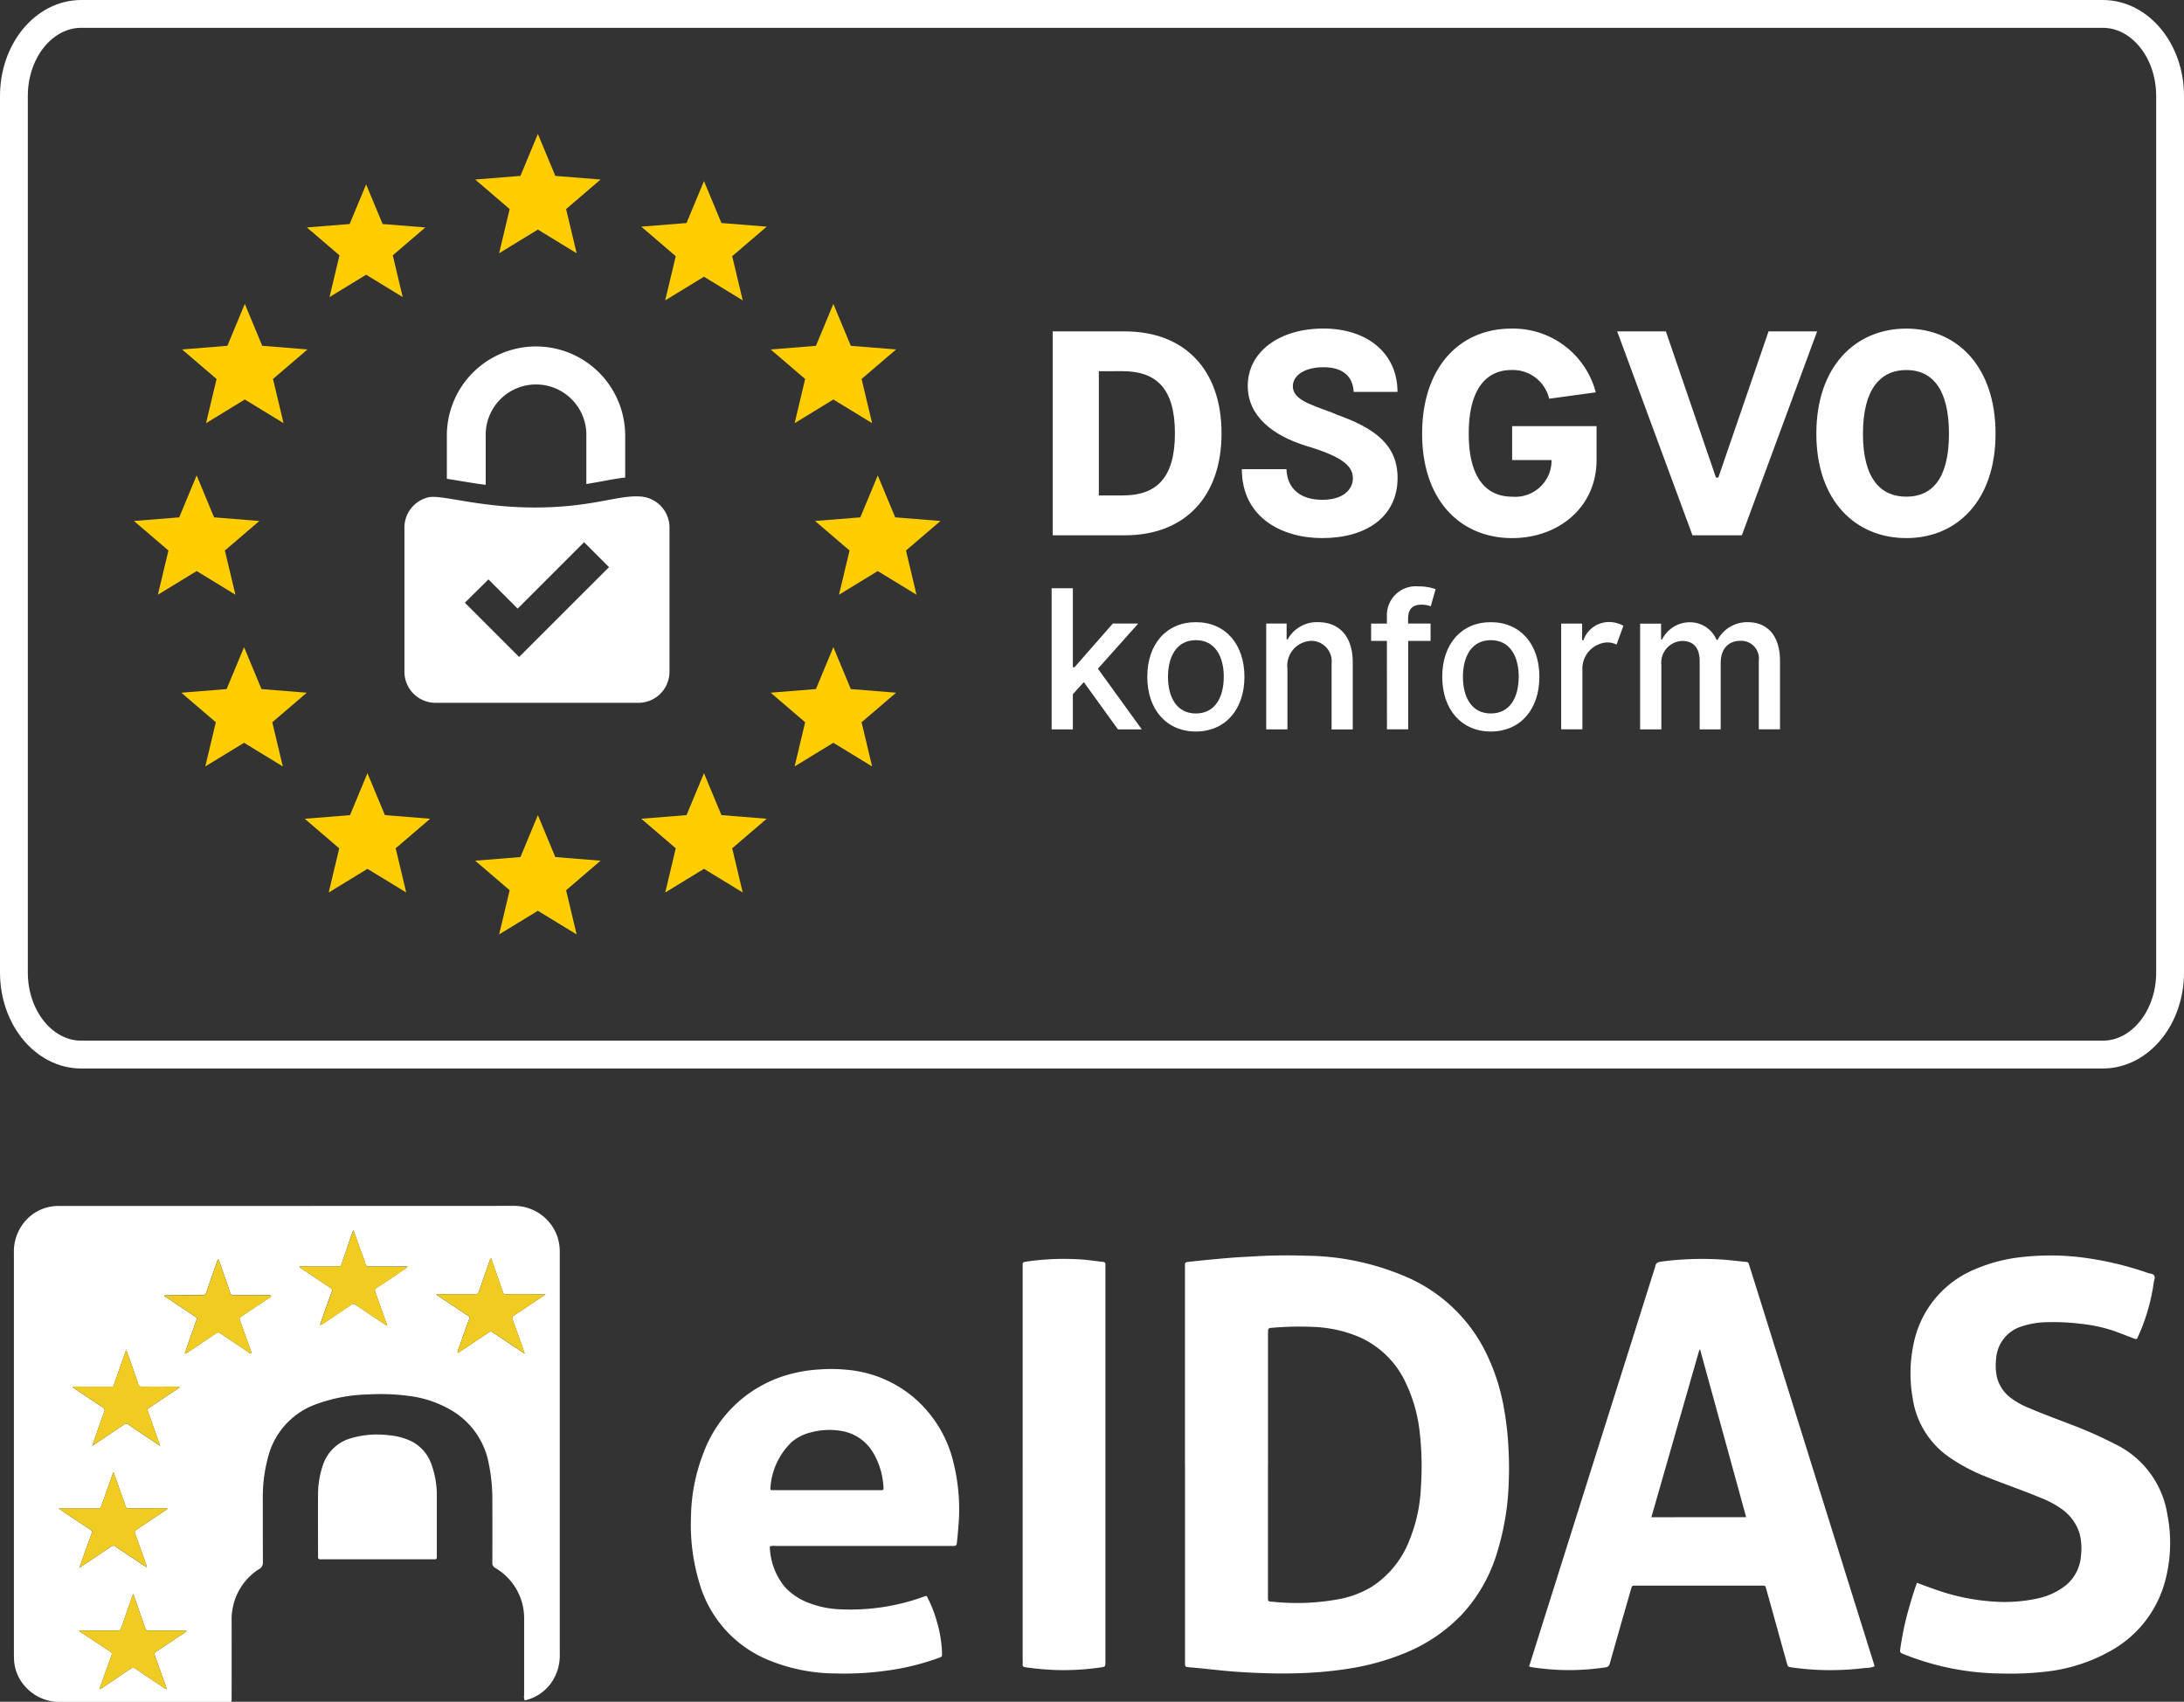
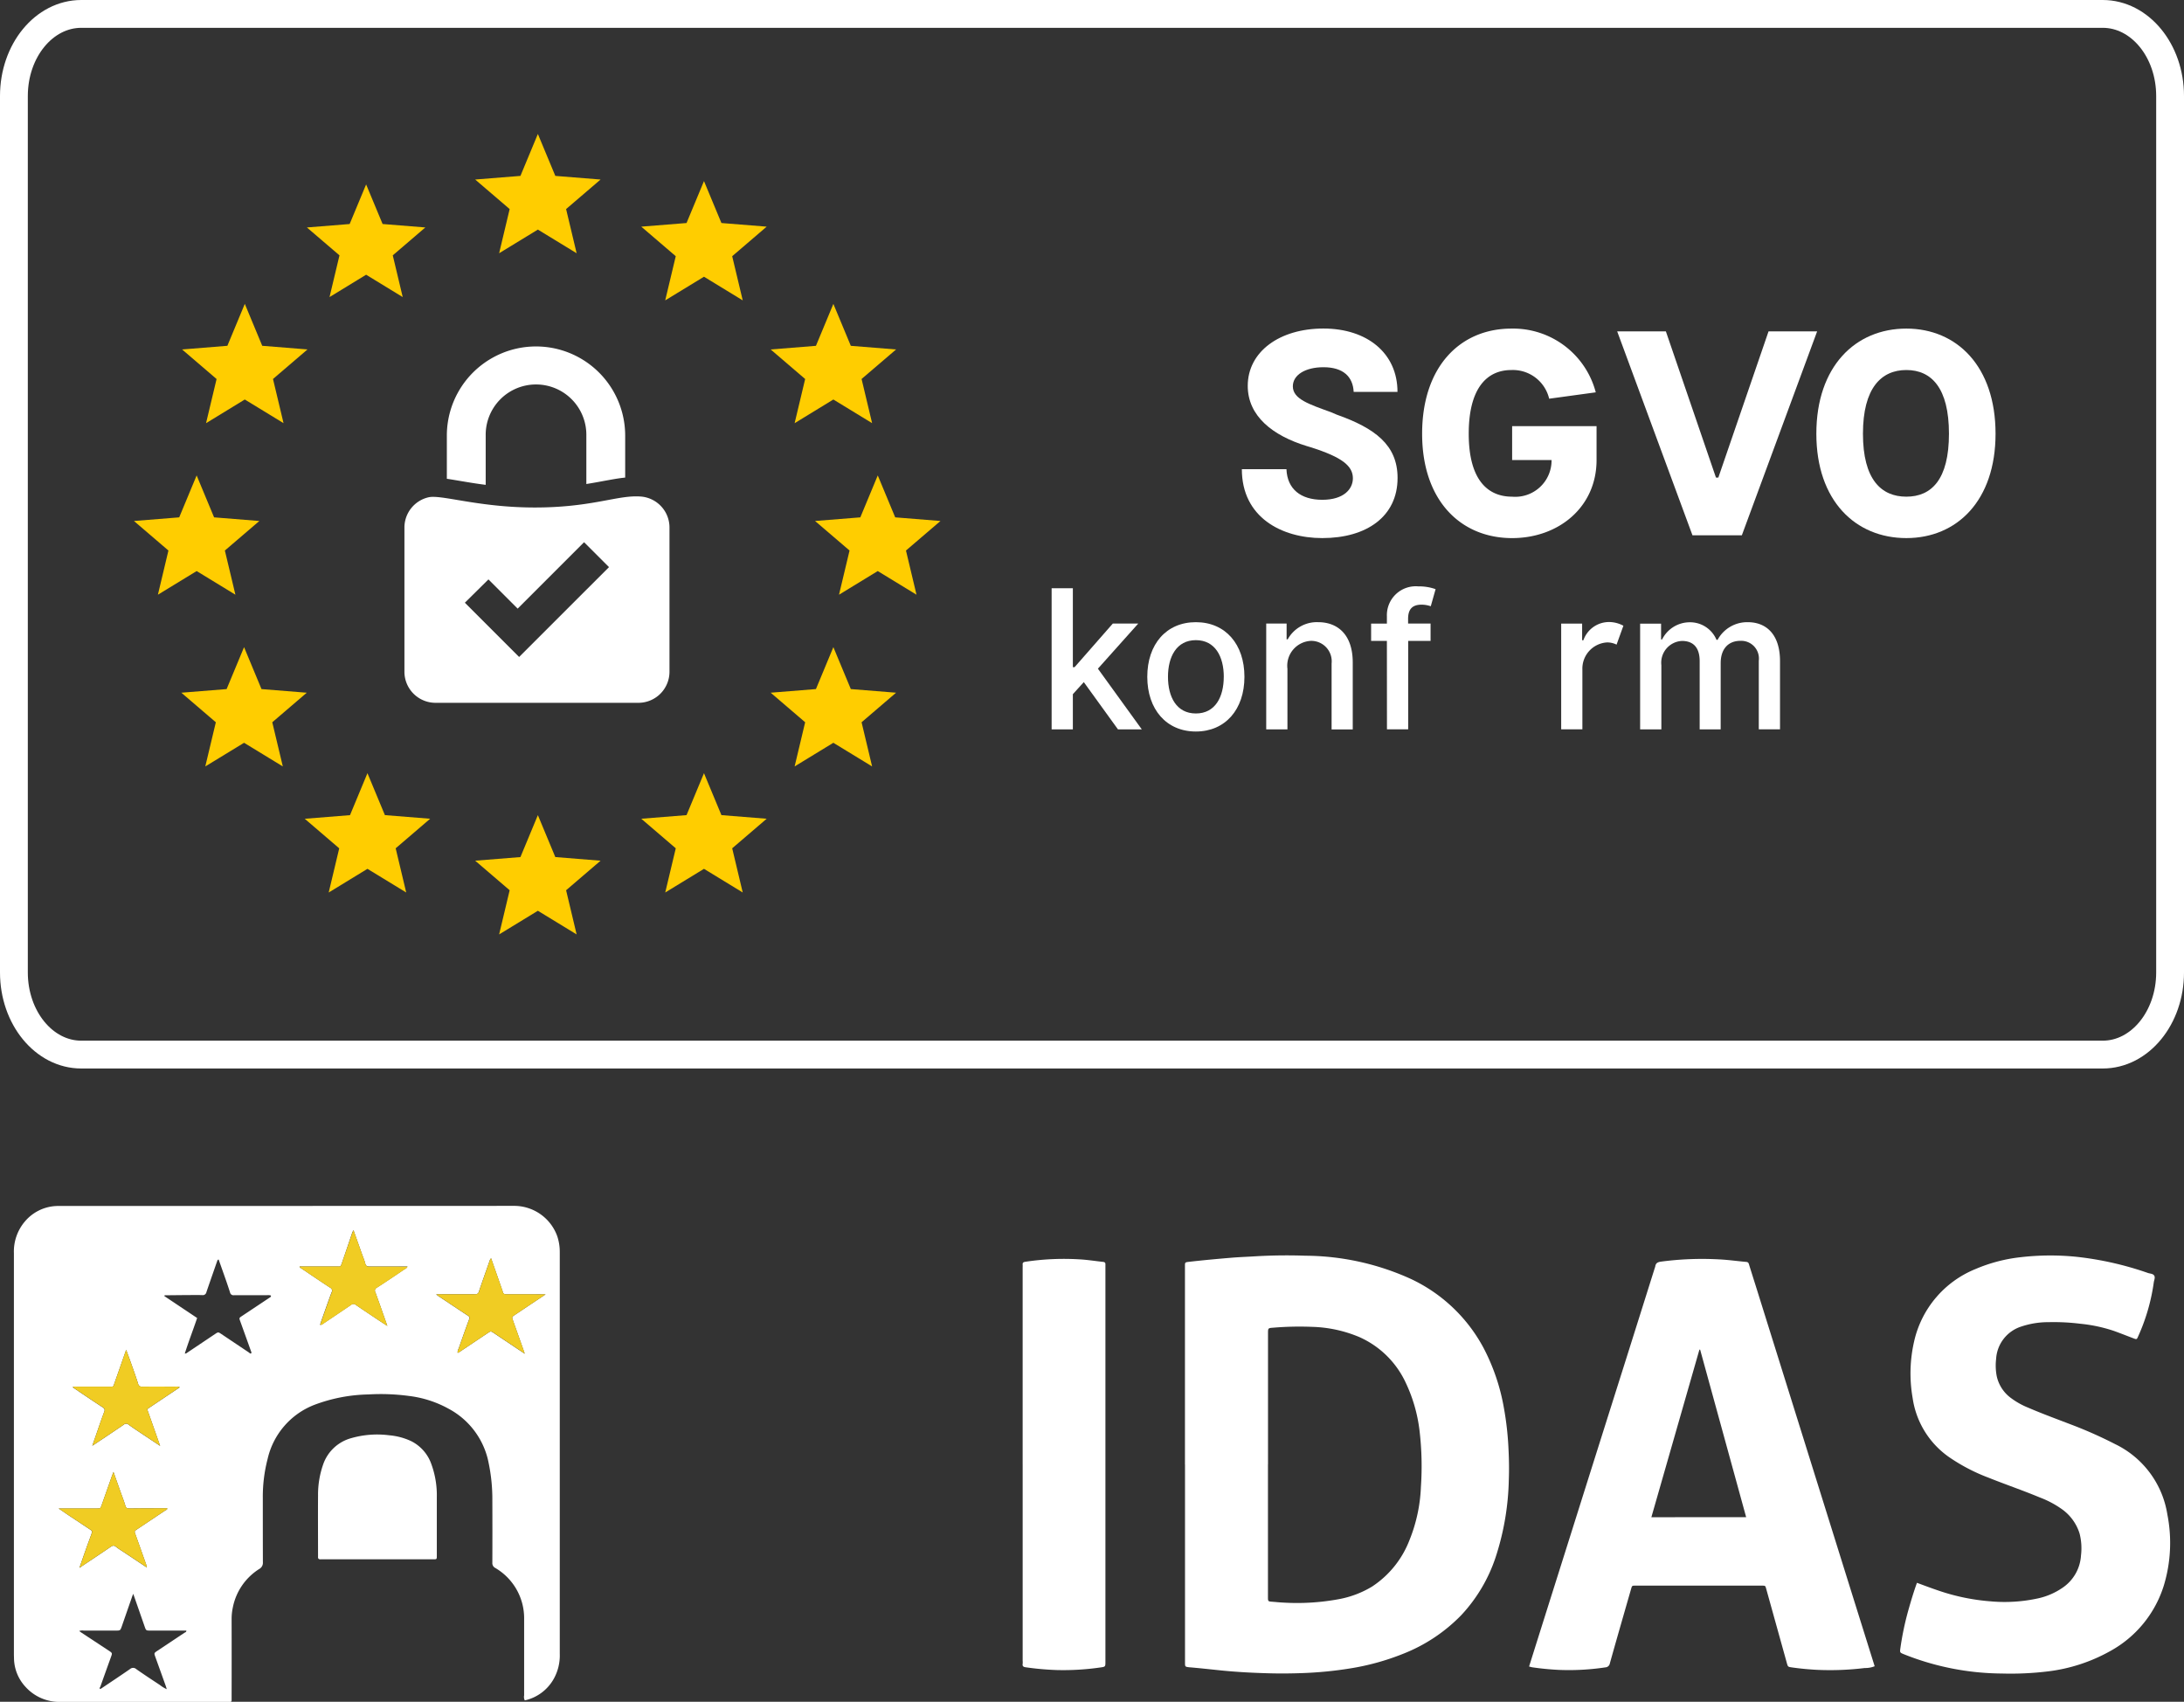
<svg xmlns="http://www.w3.org/2000/svg" width="157" height="122.317" viewBox="0 0 157 122.317">
  <rect x="0" y="0" width="157" height="122.317" fill="#333333" stroke="none" />
  <defs>
    <clipPath id="clip-path">
      <rect id="Rechteck_165" data-name="Rechteck 165" width="155" height="35.643" fill="none" />
    </clipPath>
  </defs>
  <g id="Gruppe_1046" data-name="Gruppe 1046" transform="translate(-1433.5 -5810.24)">
    <g id="badge-eu-dsgvo.3eec775" transform="translate(1434.5 5811.24)">
      <path id="Pfad_3378" data-name="Pfad 3378" d="M155,68.9c0,3.255-2.167,5.9-4.84,5.9H4.84C2.167,74.8,0,72.155,0,68.9V5.9C0,2.639,2.167,0,4.84,0H150.16C152.833,0,155,2.639,155,5.9Z" fill="none" stroke="#fff" stroke-width="2" />
      <g id="Gruppe_943" data-name="Gruppe 943" transform="translate(8.63 8.63)">
        <path id="Pfad_3379" data-name="Pfad 3379" d="M111.472,34.711l2.786,1.7-.757-3.175,2.479-2.123-3.254-.261-1.254-3.014-1.253,3.014-3.254.261,2.479,2.123-.757,3.175Z" transform="translate(-82.436 -27.839)" fill="#ffcd00" />
        <path id="Pfad_3380" data-name="Pfad 3380" d="M111.472,192.649l2.786,1.7-.757-3.175,2.479-2.124-3.254-.261-1.254-3.014-1.253,3.014-3.254.261,2.479,2.124-.757,3.175Z" transform="translate(-82.436 -136.816)" fill="#ffcd00" />
        <path id="Pfad_3381" data-name="Pfad 3381" d="M190.284,113.884l2.786,1.7-.757-3.176,2.48-2.123-3.254-.261-1.254-3.014-1.253,3.014-3.255.261,2.48,2.123-.758,3.176Z" transform="translate(-136.816 -82.468)" fill="#ffcd00" />
        <path id="Pfad_3382" data-name="Pfad 3382" d="M32.347,113.884l2.786,1.7-.758-3.176,2.479-2.123-3.254-.261-1.254-3.014-1.253,3.014-3.254.261,2.479,2.123-.757,3.176Z" transform="translate(-27.84 -82.468)" fill="#ffcd00" />
        <path id="Pfad_3383" data-name="Pfad 3383" d="M149.991,45.64l2.785,1.7-.757-3.175,2.479-2.124-3.253-.261-1.254-3.014-1.254,3.014-3.254.261,2.479,2.124-.758,3.175Z" transform="translate(-109.014 -35.38)" fill="#ffcd00" />
        <path id="Pfad_3384" data-name="Pfad 3384" d="M72.2,46.026l2.631,1.607-.715-3,2.341-2.005-3.072-.247L72.2,39.536l-1.184,2.846-3.073.247,2.342,2.005-.716,3Z" transform="translate(-55.511 -35.91)" fill="#ffcd00" />
        <path id="Pfad_3385" data-name="Pfad 3385" d="M179.991,74.107l2.786,1.7-.757-3.175L184.5,70.51l-3.254-.261-1.254-3.014-1.253,3.014-3.254.261,2.479,2.124-.757,3.175Z" transform="translate(-129.714 -55.022)" fill="#ffcd00" />
        <path id="Pfad_3386" data-name="Pfad 3386" d="M43.507,74.107l2.786,1.7-.758-3.175,2.48-2.124-3.254-.261-1.253-3.014-1.253,3.014L39,70.51l2.479,2.124-.757,3.175Z" transform="translate(-35.54 -55.022)" fill="#ffcd00" />
        <path id="Pfad_3387" data-name="Pfad 3387" d="M149.991,182.924l2.785,1.7-.757-3.176,2.479-2.124-3.253-.261-1.254-3.014-1.254,3.014-3.253.261,2.479,2.124-.757,3.176Z" transform="translate(-109.014 -130.105)" fill="#ffcd00" />
        <path id="Pfad_3388" data-name="Pfad 3388" d="M71.954,182.924l2.786,1.7-.757-3.176,2.479-2.124-3.254-.261-1.254-3.014L70.7,179.065l-3.254.261,2.479,2.124-.757,3.176Z" transform="translate(-55.169 -130.105)" fill="#ffcd00" />
        <path id="Pfad_3389" data-name="Pfad 3389" d="M179.991,153.7l2.786,1.7-.757-3.175L184.5,150.1l-3.254-.261-1.254-3.014-1.253,3.014-3.254.261,2.479,2.124-.757,3.175Z" transform="translate(-129.714 -109.941)" fill="#ffcd00" />
        <path id="Pfad_3390" data-name="Pfad 3390" d="M43.339,153.7l2.786,1.7-.758-3.175,2.479-2.124-3.254-.261-1.253-3.014-1.254,3.014-3.254.261,2.479,2.124-.758,3.175Z" transform="translate(-35.424 -109.941)" fill="#ffcd00" />
      </g>
      <g id="Gruppe_944" data-name="Gruppe 944" transform="translate(28.074 22.618)">
        <path id="Pfad_3391" data-name="Pfad 3391" d="M101.308,86.762c.544.091,1.173.2,1.879.288V83.513a3.618,3.618,0,1,1,7.235,0v3.478c.443-.071.847-.144,1.222-.215.562-.1,1.073-.2,1.57-.248V83.513a6.41,6.41,0,0,0-12.82,0v3.1C100.673,86.656,100.976,86.706,101.308,86.762Z" transform="translate(-97.346 -75.819)" fill="#fff" />
        <path id="Pfad_3392" data-name="Pfad 3392" d="M107.582,111.877c-.119-.011-.238-.016-.361-.016-1.576,0-3.4.8-7.289.8-3.646,0-6.164-.764-7.307-.764a1.547,1.547,0,0,0-.324.029,2.232,2.232,0,0,0-1.74,2.178v10.365A2.235,2.235,0,0,0,92.8,126.7H107.38a2.235,2.235,0,0,0,2.235-2.234V114.1a2.232,2.232,0,0,0-2.033-2.224Zm-8.776,11.528-3.9-3.9L96.6,117.83l2.1,2.1,4.774-4.774,1.793,1.791Z" transform="translate(-90.562 -99.802)" fill="#fff" />
-         <path id="Pfad_3393" data-name="Pfad 3393" d="M240.881,88.266V73.609h5.183c4.294,0,6.956,2.748,6.956,7.328s-2.663,7.329-6.956,7.329ZM244.2,76.472V85.4h1.718c2.433,0,3.751-1.26,3.751-4.466s-1.317-4.466-3.779-4.466Z" transform="translate(-194.282 -73.408)" fill="#fff" />
        <path id="Pfad_3394" data-name="Pfad 3394" d="M290.607,75.738c-1.288,0-2.2.544-2.2,1.374,0,.916,1.174,1.288,2.748,1.86l.4.172c2.748.973,4.38,2.176,4.38,4.552,0,2.777-2.232,4.323-5.411,4.323-2.92,0-5.783-1.488-5.783-4.952h3.206c.057,1.431,1.03,2.2,2.576,2.2s2.2-.773,2.2-1.546c0-.888-.773-1.517-3.035-2.232l-.286-.086c-2.433-.744-4.237-2.147-4.237-4.323,0-2.462,2.29-4.123,5.439-4.123s5.325,1.775,5.325,4.552h-3.149C292.724,76.425,292.038,75.738,290.607,75.738Z" transform="translate(-224.543 -72.961)" fill="#fff" />
        <path id="Pfad_3395" data-name="Pfad 3395" d="M339.1,82.41c0,3.379-2.72,5.611-6.069,5.611-3.693,0-6.47-2.691-6.47-7.5,0-4.838,2.748-7.558,6.413-7.558a6.139,6.139,0,0,1,6.069,4.581l-3.35.458a2.679,2.679,0,0,0-2.719-2.061c-1.746,0-3.063,1.288-3.063,4.58s1.345,4.523,3.12,4.523a2.61,2.61,0,0,0,2.834-2.635h-2.834V79.975H339.1Z" transform="translate(-253.403 -72.962)" fill="#fff" />
        <path id="Pfad_3396" data-name="Pfad 3396" d="M378.9,84.115h.172l3.608-10.506h3.493l-5.412,14.657h-3.549L371.8,73.609H375.3Z" transform="translate(-284.62 -73.408)" fill="#fff" />
        <path id="Pfad_3397" data-name="Pfad 3397" d="M424.441,88.02c-3.665,0-6.47-2.691-6.47-7.5,0-4.838,2.805-7.558,6.47-7.558,3.635,0,6.412,2.72,6.412,7.558C430.853,85.329,428.076,88.02,424.441,88.02Zm0-12.08c-1.8,0-3.12,1.288-3.12,4.58s1.317,4.523,3.12,4.523,3.063-1.231,3.063-4.523S426.244,75.94,424.441,75.94Z" transform="translate(-316.474 -72.962)" fill="#fff" />
        <path id="Pfad_3398" data-name="Pfad 3398" d="M242.953,139.916l-.787.868v2.531H240.64V133.171h1.526v5.671h.124l2.748-3.135h1.829l-2.9,3.244,3.155,4.363h-1.713Z" transform="translate(-194.116 -114.506)" fill="#fff" />
        <path id="Pfad_3399" data-name="Pfad 3399" d="M262.821,144.958c0-2.348,1.372-3.927,3.492-3.927s3.492,1.579,3.492,3.927-1.377,3.932-3.492,3.932S262.821,147.3,262.821,144.958Zm5.5,0c0-1.441-.614-2.635-2.006-2.635s-2.006,1.193-2.006,2.635.609,2.635,2.006,2.635S268.319,146.4,268.319,144.958Z" transform="translate(-209.421 -119.929)" fill="#fff" />
        <path id="Pfad_3400" data-name="Pfad 3400" d="M291.926,148.734H290.4v-7.607h1.466v1.134h.079a2.392,2.392,0,0,1,2.189-1.233c1.382,0,2.486.871,2.486,2.9v4.809H295.1V144a1.471,1.471,0,0,0-1.481-1.629,1.788,1.788,0,0,0-1.694,2.006Z" transform="translate(-228.45 -119.926)" fill="#fff" />
        <path id="Pfad_3401" data-name="Pfad 3401" d="M315.86,136.645h-1.134V135.4h1.134v-.525a2.076,2.076,0,0,1,2.253-2.15,3.547,3.547,0,0,1,1.248.2l-.347,1.228a2.054,2.054,0,0,0-.654-.114c-.693,0-.976.347-.976,1.02v.337H319v1.248h-1.61V143h-1.525Z" transform="translate(-245.235 -114.196)" fill="#fff" />
-         <path id="Pfad_3402" data-name="Pfad 3402" d="M331.217,144.958c0-2.348,1.372-3.927,3.492-3.927s3.492,1.579,3.492,3.927-1.377,3.932-3.492,3.932S331.217,147.3,331.217,144.958Zm5.5,0c0-1.441-.614-2.635-2.006-2.635s-2.006,1.193-2.006,2.635.609,2.635,2.006,2.635S336.714,146.4,336.714,144.958Z" transform="translate(-256.614 -119.929)" fill="#fff" />
        <path id="Pfad_3403" data-name="Pfad 3403" d="M362.781,142.613a1.5,1.5,0,0,0-.679-.159,1.887,1.887,0,0,0-1.778,1.946v4.3H358.8V141.1h1.506v1.2h.089a1.956,1.956,0,0,1,1.847-1.312,2.189,2.189,0,0,1,1.03.267Z" transform="translate(-275.646 -119.897)" fill="#fff" />
        <path id="Pfad_3404" data-name="Pfad 3404" d="M382.9,148.737h-1.51v-4.9c0-1.04-.51-1.457-1.273-1.457a1.566,1.566,0,0,0-1.481,1.738v4.619h-1.526v-7.6h1.506v1.134h.074a2.223,2.223,0,0,1,1.981-1.233A2.06,2.06,0,0,1,382.6,142.3h.079a2.415,2.415,0,0,1,2.179-1.268c1.278,0,2.308.832,2.308,2.8v4.9h-1.526v-4.929a1.272,1.272,0,0,0-1.317-1.431c-.9,0-1.422.609-1.422,1.6Z" transform="translate(-288.281 -119.929)" fill="#fff" />
      </g>
    </g>
    <g id="Gruppe_946" data-name="Gruppe 946" transform="translate(1434.5 5896.914)">
      <g id="Gruppe_945" data-name="Gruppe 945" clip-path="url(#clip-path)">
        <path id="Pfad_3405" data-name="Pfad 3405" d="M36.727,35.549a.546.546,0,0,1-.049-.361q0-2.732,0-5.463a4.186,4.186,0,0,0-2.075-3.7.388.388,0,0,1-.21-.38q.009-2.231,0-4.461a12.783,12.783,0,0,0-.331-3,5.62,5.62,0,0,0-2.787-3.588,7.832,7.832,0,0,0-2.889-.935,15.177,15.177,0,0,0-2.9-.107,11.6,11.6,0,0,0-3.9.753,5.473,5.473,0,0,0-3.345,3.871,10.754,10.754,0,0,0-.348,2.807c0,1.541,0,3.082.005,4.623a.506.506,0,0,1-.265.493,4.233,4.233,0,0,0-1.89,2.738,3.951,3.951,0,0,0-.093.864q.006,2.8,0,5.593c0,.075,0,.151,0,.226.005.1-.037.136-.132.13-.064,0-.129,0-.194,0q-5.962,0-11.924,0a3.286,3.286,0,0,1-2.584-1.1,3.08,3.08,0,0,1-.809-1.988c0-.107-.007-.215-.007-.323Q0,17.815,0,3.4A3.325,3.325,0,0,1,.778,1.136,3.128,3.128,0,0,1,2.985.014C3.092.006,3.2.008,3.308.008Q19.626.007,35.944,0a3.293,3.293,0,0,1,3.113,2.177,3.52,3.52,0,0,1,.175.881c.007.118.008.237.008.355q0,14.4,0,28.8a3.427,3.427,0,0,1-.487,1.876,3.171,3.171,0,0,1-2.029,1.456M3.21,21.748c.266.181.483.331.7.478.5.332,1,.662,1.5.995.235.156.237.158.14.43-.115.322-.237.643-.351.966-.16.45-.315.9-.49,1.4l.15-.1c.7-.466,1.394-.928,2.086-1.4.139-.1.244-.132.393-.011.182.149.388.269.585.4l1.616,1.077a.11.11,0,0,0,0-.11q-.4-1.134-.807-2.269c-.078-.221-.076-.224.116-.353q1.017-.681,2.035-1.36c.054-.036.144-.044.138-.152H10.7c-.8,0-1.593,0-2.39.011-.158,0-.251-.028-.3-.2-.106-.359-.245-.707-.37-1.06-.156-.44-.312-.881-.483-1.364-.048.127-.08.206-.109.286L6.311,21.5c-.089.25-.089.251-.361.251H3.21ZM20.536,4.356c.01.092.08.107.132.142.686.461,1.369.927,2.061,1.379a.229.229,0,0,1,.107.335c-.259.692-.5,1.39-.747,2.085-.029.081-.054.163-.082.246.117.023.169-.04.23-.081.668-.449,1.338-.9,2-1.349a.256.256,0,0,1,.337,0c.53.365,1.068.72,1.6,1.077.205.137.413.27.669.437-.3-.849-.575-1.635-.86-2.418a.229.229,0,0,1,.107-.333c.65-.417,1.29-.85,1.93-1.284.092-.063.217-.1.269-.234h-.234c-.829,0-1.657,0-2.486,0-.177,0-.272-.039-.318-.227-.059-.238-.161-.464-.243-.7l-.6-1.688c-.041.088-.074.144-.094.2Q23.961,3,23.6,4.047c-.021.061-.047.12-.065.181a.17.17,0,0,1-.195.13c-.075,0-.151,0-.226,0H20.536m-9.7,2.069-.024.056,2.36,1.577c-.293.863-.616,1.7-.888,2.555a.24.24,0,0,0,.178-.065L14.447,9.22c.238-.159.239-.159.467-.007q.99.663,1.981,1.327c.048.032.085.1.16.062a.115.115,0,0,0,0-.124q-.389-1.089-.782-2.177c-.087-.241-.091-.243.113-.378L18.375,6.6c.049-.033.12-.055.1-.156a.723.723,0,0,0-.3-.022c-.786,0-1.572-.006-2.359,0a.248.248,0,0,1-.279-.2q-.133-.413-.275-.823c-.18-.517-.364-1.033-.545-1.544a.129.129,0,0,0-.1.1c-.26.748-.525,1.5-.779,2.246a.264.264,0,0,1-.3.213c-.474-.012-.948,0-1.422,0ZM34.308,3.766a.341.341,0,0,0-.106.167c-.257.738-.521,1.473-.771,2.213a.263.263,0,0,1-.3.21c-.818-.008-1.636,0-2.454,0h-.328c.091.072.121.1.155.122q1.059.706,2.119,1.409c.1.063.162.1.107.248-.263.7-.509,1.409-.758,2.116a.618.618,0,0,0-.08.3c.088.015.13-.043.18-.077l1.981-1.326c.228-.152.229-.152.468.008l2.2,1.472c-.048-.141-.081-.239-.115-.337q-.366-1.028-.732-2.057c-.086-.245-.085-.248.122-.386q.963-.645,1.927-1.288l.3-.2h-.219c-.861,0-1.722-.005-2.583,0-.17,0-.261-.046-.289-.211a.6.6,0,0,0-.029-.092l-.8-2.288M10.987,34.74c-.032-.106-.053-.185-.081-.261q-.368-1.027-.738-2.054c-.1-.281-.1-.282.159-.454q.965-.642,1.93-1.284c.055-.037.147-.046.138-.16H9.814c-.316,0-.315,0-.422-.307l-.814-2.336c-.042.106-.076.182-.1.261q-.359,1.03-.717,2.062c-.112.32-.113.32-.449.32-.764,0-1.528,0-2.293,0a.672.672,0,0,0-.327.031c.069.049.127.094.189.135l1.937,1.275c.265.175.262.175.151.481q-.382,1.057-.758,2.116c-.017.048-.1.1,0,.165.034-.021.071-.042.106-.066.677-.455,1.357-.906,2.028-1.37A.336.336,0,0,1,8.8,33.3c.553.388,1.118.76,1.683,1.131a2.4,2.4,0,0,0,.506.31M8.069,10.346c-.284.812-.549,1.578-.822,2.341-.123.344-.056.309-.419.31-.786,0-1.572,0-2.357,0a.37.37,0,0,0-.25.041l.254.172c.633.424,1.264.853,1.9,1.268.143.093.178.166.115.334-.216.571-.409,1.149-.61,1.725-.076.217-.151.433-.246.706.1-.063.142-.09.185-.119.7-.466,1.393-.929,2.084-1.4a.246.246,0,0,1,.335,0c.277.2.565.391.85.582.451.3.9.6,1.423.946l-.932-2.64,2.345-1.571A.739.739,0,0,0,11.57,13c-.775,0-1.55-.006-2.325,0a.278.278,0,0,1-.32-.226c-.162-.51-.345-1.013-.523-1.518-.1-.291-.211-.58-.333-.911" transform="translate(0 0)" fill="#fff" />
        <path id="Pfad_3406" data-name="Pfad 3406" d="M312.484,28.256V14.164c0-.043,0-.086,0-.129,0-.325-.015-.317.332-.357,1-.114,2.009-.206,3.015-.29.557-.047,1.116-.064,1.674-.1q1.822-.108,3.646-.044a18.545,18.545,0,0,1,7.554,1.66,11.412,11.412,0,0,1,5.261,5,14.731,14.731,0,0,1,1.435,4.219,22.025,22.025,0,0,1,.34,2.976c.039.753.053,1.505.024,2.258a19.118,19.118,0,0,1-.94,5.537,11.306,11.306,0,0,1-2.476,4.183,11.869,11.869,0,0,1-4.215,2.793,17.645,17.645,0,0,1-3.808,1.043,27.4,27.4,0,0,1-3.4.33c-.765.029-1.529.037-2.291.018-1.192-.03-2.383-.089-3.57-.21-.738-.075-1.474-.159-2.213-.221l-.064-.005c-.3-.039-.3-.039-.3-.354q0-7.11,0-14.221m5.963-.024q0,4.767,0,9.535c0,.333,0,.332.336.356.247.018.492.047.739.057a16.465,16.465,0,0,0,4.047-.249,7.075,7.075,0,0,0,2.362-.9,6.99,6.99,0,0,0,2.688-3.336,11.341,11.341,0,0,0,.823-3.822,21.789,21.789,0,0,0-.1-4.06,11.073,11.073,0,0,0-.983-3.418,6.656,6.656,0,0,0-3.348-3.3,9.39,9.39,0,0,0-3.379-.732,22.671,22.671,0,0,0-2.8.06c-.381.027-.381.031-.381.412v9.406" transform="translate(-228.302 -9.661)" fill="#fff" />
        <path id="Pfad_3407" data-name="Pfad 3407" d="M404.318,43.46c1.3-4.136,2.6-8.237,3.89-12.338q1.554-4.924,3.111-9.847,1.022-3.237,2.04-6.475a.645.645,0,0,0,.029-.092c.034-.237.163-.313.408-.348a22.322,22.322,0,0,1,4.152-.164c.664.03,1.325.125,1.989.184.139.012.171.1.2.21.168.543.341,1.085.511,1.627q1.666,5.327,3.332,10.655,1.641,5.251,3.281,10.5c.63,2.016,1.263,4.032,1.9,6.069a1.788,1.788,0,0,1-.712.128,20.4,20.4,0,0,1-3.446.13q-.9-.046-1.8-.175c-.274-.04-.28-.042-.357-.32q-.741-2.666-1.483-5.332c-.062-.222-.063-.224-.3-.224h-9.11c-.231,0-.232,0-.3.231-.512,1.784-1.028,3.567-1.528,5.354a.342.342,0,0,1-.32.289,17.575,17.575,0,0,1-3.408.179c-.611-.033-1.221-.092-1.826-.18-.084-.012-.165-.039-.266-.064m15.618-10.73-3.308-12.042h-.052L413.109,32.73Z" transform="translate(-295.398 -10.351)" fill="#fff" />
        <path id="Pfad_3408" data-name="Pfad 3408" d="M504.535,36.765c.525.194,1.026.383,1.533.554a15.132,15.132,0,0,0,3.773.78,11.233,11.233,0,0,0,3.46-.227,5.009,5.009,0,0,0,1.7-.747,3.02,3.02,0,0,0,1.33-2.325,4.271,4.271,0,0,0-.1-1.571,3.368,3.368,0,0,0-1.261-1.748,6.961,6.961,0,0,0-1.588-.845c-1.218-.508-2.468-.933-3.693-1.424a13.227,13.227,0,0,1-2.849-1.486,6.262,6.262,0,0,1-2.612-4.247,10.244,10.244,0,0,1,.109-4.07,7.35,7.35,0,0,1,4.393-5.188,11.44,11.44,0,0,1,3.287-.861,18.566,18.566,0,0,1,3.993-.026,23.171,23.171,0,0,1,5.139,1.164c.158.052.369.045.453.2.075.141-.017.315-.038.474a14.1,14.1,0,0,1-1.125,3.884c-.1.229-.1.227-.354.131-.461-.176-.92-.358-1.384-.525a10.916,10.916,0,0,0-2.42-.516A15.5,15.5,0,0,0,514,18.032a6.1,6.1,0,0,0-1.963.315,2.6,2.6,0,0,0-1.807,2.326,4.035,4.035,0,0,0,.046,1.251,2.646,2.646,0,0,0,1.047,1.579,5.486,5.486,0,0,0,1.207.673c1.025.442,2.073.824,3.114,1.224a30.716,30.716,0,0,1,3.146,1.4,6.783,6.783,0,0,1,3.751,5.061,10.548,10.548,0,0,1-.255,5.1,8.128,8.128,0,0,1-3.871,4.722,12.122,12.122,0,0,1-4.408,1.444,22.2,22.2,0,0,1-3.381.159,19.252,19.252,0,0,1-7.007-1.378c-.312-.126-.317-.122-.268-.463a20.86,20.86,0,0,1,.587-2.771c.178-.629.365-1.255.6-1.907" transform="translate(-367.736 -9.673)" fill="#fff" />
-         <path id="Pfad_3409" data-name="Pfad 3409" d="M186.318,56.293a4.768,4.768,0,0,0,1.047,2.873,4.455,4.455,0,0,0,1.9,1.236,6.792,6.792,0,0,0,1.82.392,15.5,15.5,0,0,0,6.208-.86l.03-.013c.317-.107.239-.129.393.171a9.011,9.011,0,0,1,.617,1.623,8.9,8.9,0,0,1,.364,2.252c.006.247,0,.248-.239.337a17.87,17.87,0,0,1-3.585.893,21.946,21.946,0,0,1-3.826.223,12.8,12.8,0,0,1-5.039-1.052,8.535,8.535,0,0,1-4.768-5.5,14.512,14.512,0,0,1-.588-4.777,13.082,13.082,0,0,1,.91-4.556,9.128,9.128,0,0,1,5.81-5.512,10.323,10.323,0,0,1,2.4-.446,11.671,11.671,0,0,1,2.156.023,8.574,8.574,0,0,1,4.565,1.843,8.794,8.794,0,0,1,3.036,4.859,13.959,13.959,0,0,1,.338,4.643c-.026.322-.053.643-.088.963-.038.347-.04.347-.383.347h-7.56q-2.569,0-5.137,0a.884.884,0,0,0-.378.034m4.063-4.044h3.877c.23,0,.24,0,.223-.231a5.316,5.316,0,0,0-.73-2.445,3.245,3.245,0,0,0-2.225-1.567,5.13,5.13,0,0,0-2.269.094,3.318,3.318,0,0,0-1.369.689,5,5,0,0,0-1.532,3.346c-.011.085.04.113.115.114h3.909" transform="translate(-131.978 -31.812)" fill="#fff" />
        <path id="Pfad_3410" data-name="Pfad 3410" d="M269.158,28.921V14.794c0-.075.006-.151,0-.226-.013-.141.057-.177.186-.2a18.634,18.634,0,0,1,3.894-.175c.568.029,1.132.122,1.7.182.119.012.176.061.17.183,0,.075,0,.151,0,.226V43.1c0,.387,0,.375-.4.432a18.556,18.556,0,0,1-3.087.181,20.36,20.36,0,0,1-2.246-.2c-.138-.019-.25-.064-.216-.245a1.24,1.24,0,0,0,0-.226V28.921" transform="translate(-196.643 -10.349)" fill="#fff" />
        <path id="Pfad_3411" data-name="Pfad 3411" d="M85.415,69.991H81.54c-.065,0-.129,0-.194,0-.131.007-.208-.037-.195-.183,0-.054,0-.108,0-.162,0-1.421-.01-2.843,0-4.264a6.549,6.549,0,0,1,.368-2.212,2.961,2.961,0,0,1,2.012-1.887,6.765,6.765,0,0,1,2.741-.207,4.672,4.672,0,0,1,1.546.407A2.923,2.923,0,0,1,89.3,63.158a6.5,6.5,0,0,1,.389,2.37q0,2.1,0,4.2c0,.26,0,.263-.265.263h-4" transform="translate(-59.288 -44.586)" fill="#fff" />
        <path id="Pfad_3412" data-name="Pfad 3412" d="M11.915,73.609h2.739c.272,0,.273,0,.361-.251q.371-1.044.74-2.088c.028-.08.06-.159.108-.286l.483,1.364c.125.353.264.7.37,1.06.052.176.145.206.3.2.8-.008,1.593-.008,2.39-.011h.325c.006.108-.084.115-.138.152q-1.016.682-2.035,1.36c-.192.129-.194.132-.116.353q.4,1.135.807,2.269a.11.11,0,0,1,0,.11l-1.616-1.077c-.2-.131-.4-.251-.585-.4-.148-.121-.253-.084-.393.011-.692.471-1.39.933-2.086,1.4l-.15.1c.175-.5.331-.952.49-1.4.114-.323.236-.643.351-.966.1-.272.1-.274-.14-.43-.5-.332-1-.662-1.505-.995-.22-.146-.437-.3-.7-.477" transform="translate(-8.705 -51.861)" fill="#f0cc23" />
        <path id="Pfad_3413" data-name="Pfad 3413" d="M76.232,9.1H78.81c.075,0,.151,0,.226,0a.171.171,0,0,0,.195-.13c.019-.061.045-.12.065-.181q.362-1.047.723-2.094c.021-.06.053-.116.094-.2l.6,1.688c.082.232.185.459.243.7.046.189.141.229.318.227.829-.008,1.657,0,2.486,0h.234c-.052.137-.177.171-.269.234-.64.434-1.28.867-1.93,1.284a.229.229,0,0,0-.107.333c.285.783.56,1.569.86,2.418-.257-.168-.464-.3-.669-.437-.536-.357-1.074-.712-1.6-1.077a.256.256,0,0,0-.337,0c-.665.454-1.335.9-2,1.349-.061.041-.112.1-.23.081.027-.083.053-.165.082-.246.247-.7.488-1.394.747-2.085a.23.23,0,0,0-.107-.335c-.692-.451-1.375-.918-2.061-1.379-.052-.035-.122-.051-.132-.142" transform="translate(-55.696 -4.742)" fill="#f0cc23" />
-         <path id="Pfad_3414" data-name="Pfad 3414" d="M40.172,16.912h1.28c.474,0,.948-.008,1.421,0a.264.264,0,0,0,.3-.213c.255-.75.519-1.5.779-2.246a.128.128,0,0,1,.1-.1c.181.512.365,1.027.545,1.544q.143.41.276.823a.247.247,0,0,0,.278.2c.786-.009,1.573,0,2.359,0a.717.717,0,0,1,.3.022c.017.1-.054.123-.1.156l-1.987,1.318c-.2.136-.2.137-.113.378q.393,1.088.782,2.177a.114.114,0,0,1,0,.124c-.075.04-.112-.03-.16-.062q-.991-.662-1.981-1.327c-.228-.153-.229-.152-.467.007L41.8,21.035a.239.239,0,0,1-.178.065c.272-.859.6-1.692.888-2.555l-2.36-1.577.024-.055" transform="translate(-29.332 -10.487)" fill="#f0cc23" />
        <path id="Pfad_3415" data-name="Pfad 3415" d="M116.621,13.981l.8,2.288a.592.592,0,0,1,.029.092c.028.166.119.213.289.211.861-.01,1.722,0,2.583,0h.22l-.3.2-1.927,1.288c-.207.139-.209.142-.123.386q.364,1.029.733,2.057c.035.1.067.2.115.336l-2.2-1.472c-.239-.16-.24-.16-.468-.007l-1.981,1.326c-.051.034-.092.092-.181.077a.624.624,0,0,1,.081-.3c.248-.707.495-1.414.758-2.116.055-.147-.011-.185-.107-.248q-1.062-.7-2.119-1.409c-.034-.023-.065-.051-.155-.123h.328c.818,0,1.636,0,2.454,0a.263.263,0,0,0,.3-.21c.25-.74.513-1.475.771-2.213a.345.345,0,0,1,.105-.167" transform="translate(-82.313 -10.215)" fill="#f0cc23" />
-         <path id="Pfad_3416" data-name="Pfad 3416" d="M23.708,110.363a2.4,2.4,0,0,1-.507-.31c-.565-.371-1.13-.742-1.683-1.131a.335.335,0,0,0-.453-.005c-.671.464-1.351.915-2.028,1.37-.035.024-.072.045-.106.066-.1-.061-.02-.117,0-.165q.376-1.059.759-2.115c.111-.307.114-.307-.151-.481L17.6,106.317c-.061-.04-.12-.085-.189-.135a.668.668,0,0,1,.327-.031c.764,0,1.528,0,2.292,0,.336,0,.337,0,.449-.32q.359-1.03.717-2.062c.027-.078.061-.154.1-.26l.814,2.335c.107.306.106.307.422.307h2.582c.009.114-.083.122-.138.159q-.964.644-1.93,1.285c-.258.171-.26.173-.159.454.245.685.492,1.369.738,2.054.027.077.048.156.081.262" transform="translate(-12.721 -75.623)" fill="#f0cc23" />
        <path id="Pfad_3417" data-name="Pfad 3417" d="M19.517,38.4c.121.331.23.62.333.911.178.5.361,1.008.523,1.518a.278.278,0,0,0,.32.226c.775-.009,1.55-.005,2.325,0a.739.739,0,0,1,.356.04l-2.345,1.571.932,2.64c-.519-.345-.972-.644-1.423-.946-.286-.191-.573-.38-.85-.582a.246.246,0,0,0-.335,0c-.691.473-1.388.936-2.084,1.4-.043.029-.087.056-.185.119.1-.272.17-.489.246-.706.2-.576.395-1.155.61-1.725.064-.169.029-.241-.115-.334-.639-.415-1.269-.844-1.9-1.268l-.254-.172a.37.37,0,0,1,.25-.041c.786,0,1.572,0,2.357,0,.363,0,.3.035.419-.31.273-.763.537-1.529.822-2.341" transform="translate(-11.448 -28.059)" fill="#f0cc23" />
      </g>
    </g>
  </g>
</svg>